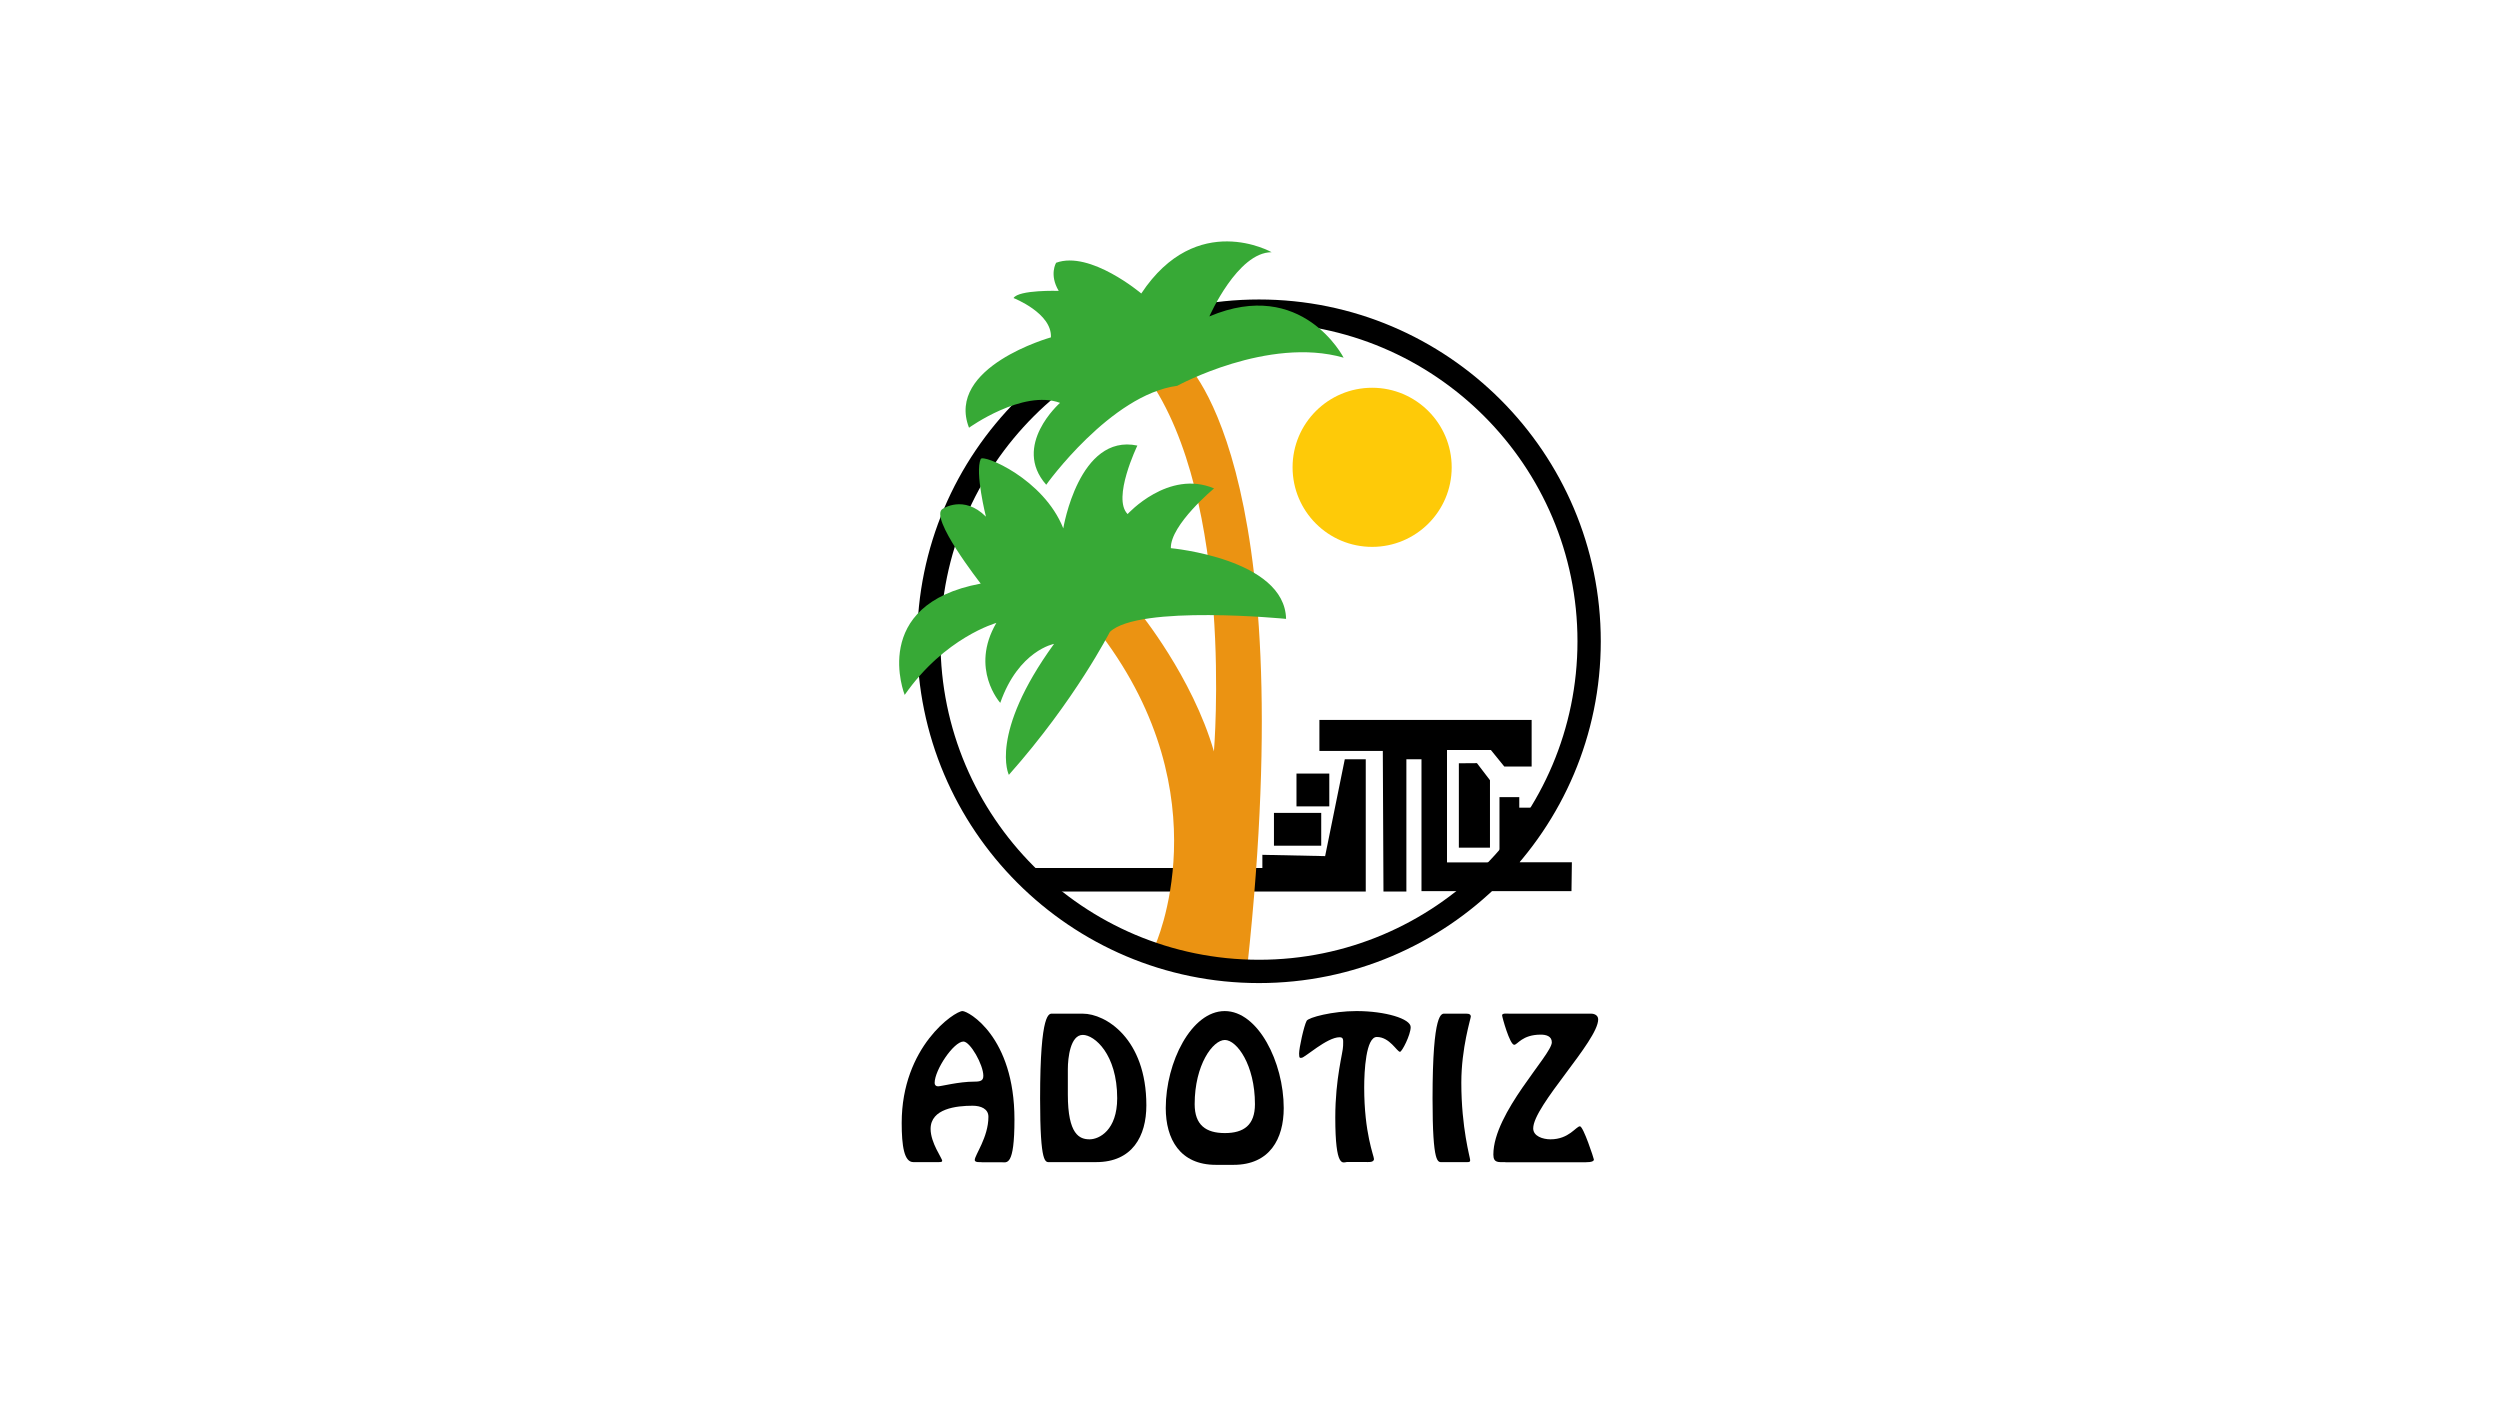
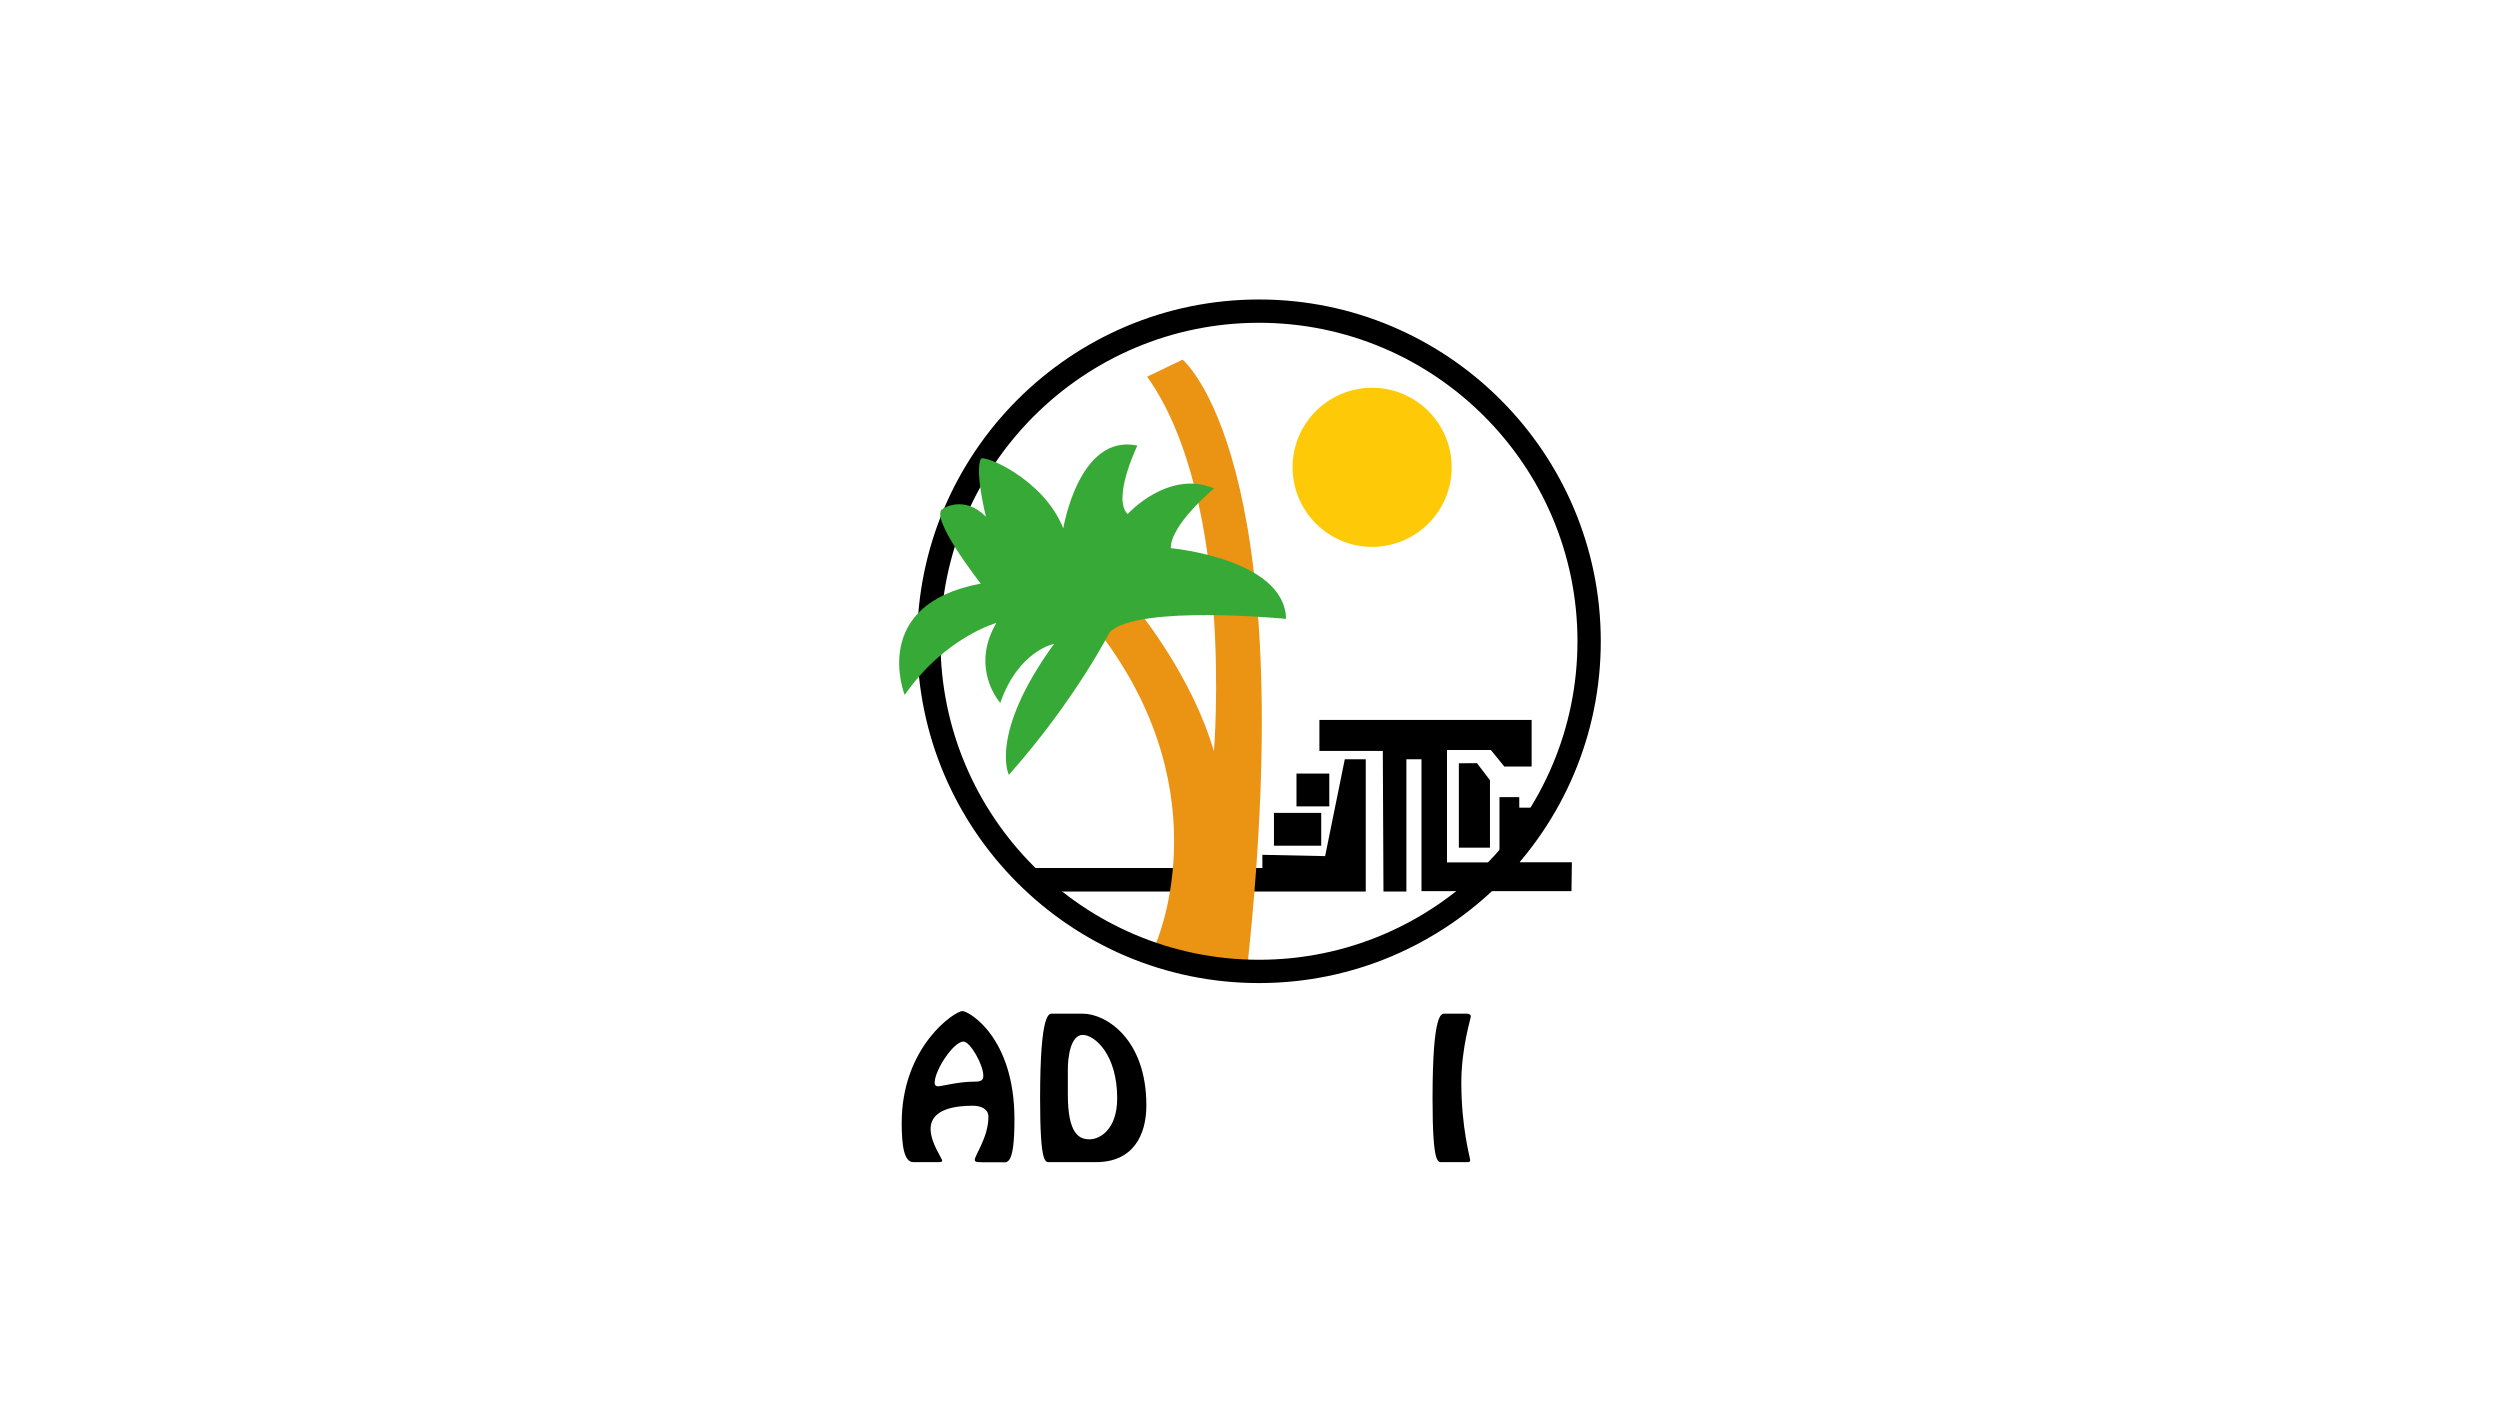
<svg xmlns="http://www.w3.org/2000/svg" version="1.1" id="Capa_1" x="0px" y="0px" viewBox="0 0 1920 1080" style="enable-background:new 0 0 1920 1080;" xml:space="preserve">
  <style type="text/css">
	.st0{fill:#EB9312;}
	.st1{fill:#37A936;}
	.st2{fill:#FECA08;}
</style>
  <g>
    <g>
      <path d="M717.8,831.7c0,1.6,1,2.6,2.6,2.6c2.5,0,15.8-3.6,27.8-3.6c4.8,0,7-0.7,7-4.5c0-8.5-10.1-26.3-15.3-26.3    C732.4,800,717.8,821.7,717.8,831.7L717.8,831.7z M753.8,892.5c-1.2,0-5.2,0.4-5.2-1.6c0-3.8,10.5-17.5,10.5-33.2    c0-6.2-5.9-8.5-12.1-8.5c-12.5,0-32.3,2.2-32.3,17.8c0,10.8,8.9,22.5,8.9,24.5c0,0.8-0.8,1-2.6,1h-19.6c-7,0-8.9-12.3-8.9-30.1    c0-58.6,40.7-85.9,46.7-85.9c4.5,0,39.9,19.6,39.9,83.2c0,36.6-5.9,32.9-10,32.9H753.8L753.8,892.5z" />
      <path d="M820.1,840.6c0,30.8,9,34.4,16.7,34.4c7.4,0,21.2-7,21.2-31.6c0-33.8-17.5-48.6-26.4-48.6c-9.6,0-11.5,17.7-11.5,26.3    V840.6L820.1,840.6z M806.3,892.5c-3.4,0-7.5,2.6-7.5-48.8c0-67.7,7.1-65.2,9.5-65.2h23.3c17.4,0,48.8,19,48.8,70.4    c0,23.7-10.8,43.6-38.5,43.6H806.3L806.3,892.5z" />
-       <path d="M963.8,848c0-30.3-14-49.3-23.1-49.3c-9.2,0-23.2,19-23.2,49.3c0,16,8.6,22.2,23.2,22.2    C955.2,870.2,963.8,864.1,963.8,848L963.8,848z M933.8,894.6c-27.7,0-38.5-19.9-38.5-43.6c0-35.2,19.7-74.5,45.3-74.5    c25.6,0,45.3,39.3,45.3,74.5c0,23.7-10.8,43.6-38.5,43.6H933.8L933.8,894.6z" />
-       <path d="M1034.1,892.5c-2.6,0-8.6,5.5-8.6-34.2c0-30.5,6-50,6-55.1c0-4.1,0.7-6.6-2.7-6.6c-9.7,0-26.8,15.8-29.2,15.8    c-1.2,0-1.9,0.6-1.9-3.3c0-4.2,3.7-21.2,5.8-25.1c1.4-2.6,19.9-7.5,38.3-7.5c22.1,0,41.6,5.9,41.6,12.3c0,6-6.7,19-8.2,19    c-2.3,0-7.9-11.4-17.8-11.4c-8.4,0-9.7,26.2-9.7,38.8c0,35.2,7.5,52.5,7.5,54.9c0,3-4.9,2.3-6.7,2.3H1034.1L1034.1,892.5z" />
      <path d="M1107.7,892.5c-3.4,0-7.5,2.6-7.5-48.8c0-67.7,7.1-65.2,9.4-65.2h14.8c1.8,0,5.2-0.4,5.2,2.2c0,1.4-7.3,24.2-7.3,50.7    c0,35.1,6.8,57.7,6.8,59.6c0,1.4-0.8,1.5-2.1,1.5h-2.7H1107.7L1107.7,892.5z" />
    </g>
-     <path d="M1156.1,892.5c-5.3,0-9.2,0.8-9.2-5.8c0-32.2,44.9-76.6,44.9-86.2c0-4.8-4.5-5.9-8.5-5.9c-14.4,0-17.8,7.8-20.4,7.8   c-3.4,0-9.3-21.4-9.3-22.7c0-1.8,4.5-1.2,5.5-1.2h63c2.3,0,5.3,1.2,5.3,4.4c0,16.4-49.9,66.4-49.9,83.7c0,6,7.4,8.4,13.3,8.4   c14.2,0,19.6-10,22.6-10c2.6,0,10.7,24.8,10.7,25.5c0,1.2-1.5,2.1-6.2,2.1H1156.1L1156.1,892.5z" />
    <polygon points="798.4,684.7 1048.9,684.7 1048.9,583.1 1032.8,583.1 1017.7,657.5 969.5,656.5 969.5,666.6 793.4,666.6    798.4,684.7  " />
    <polygon points="1014.7,649.5 978.4,649.5 978.4,624.3 1014.7,624.3 1014.7,649.5  " />
    <polygon points="1020.9,619.3 995.7,619.3 995.7,594.1 1020.9,594.1 1020.9,619.3  " />
    <polygon points="1062.5,684.7 1080.1,684.7 1080.1,583.1 1091.7,583.1 1091.7,684.4 1206.9,684.4 1207.2,662.2 1167.1,662.2    1167,637.3 1184.8,637.4 1184.8,620.3 1166.8,620.3 1166.8,612.2 1151.6,612.2 1151.6,662.3 1111.3,662.3 1111.3,576 1145,576    1155.3,588.7 1176.3,588.7 1176.3,552.9 1013.3,552.9 1013.3,576.7 1062,576.7 1062.5,684.7  " />
    <polygon points="1120.4,586.2 1120.4,651 1144.3,651 1144.3,599.2 1134.3,586.1 1120.4,586.2  " />
    <path class="st0" d="M886.9,726.6c0,0,52.9-114.4-41.2-239.1l29.2-17.6c0,0,40.8,49.8,57.4,107.2c0,0,16.1-193.2-51.3-287.8   l27.2-13.1c0,0,92,74.6,49.8,465.5L886.9,726.6L886.9,726.6z" />
    <g>
      <path d="M966.9,247.9c-134.9,0-244.6,109.7-244.6,244.6c0,134.9,109.7,244.6,244.6,244.6c134.9,0,244.6-109.7,244.6-244.6    C1211.5,357.6,1101.8,247.9,966.9,247.9L966.9,247.9z M966.9,755c-144.8,0-262.5-117.8-262.5-262.5S822.2,230,966.9,230    c144.8,0,262.5,117.8,262.5,262.5S1111.7,755,966.9,755L966.9,755z" />
-       <path class="st1" d="M904.1,296.3c0,0,69.9-38.2,127.8-21.6c0,0-31.7-61.9-103.1-31.7c0,0,21.6-49.3,47.8-49.3    c0,0-57.4-32.7-100.1,31.7c0,0-39.2-33.2-65.4-23.6c0,0-5.5,9.1,2,21.6c0,0-30.7-1-34.7,5.5c0,0,29.7,11.6,28.7,30.2    c0,0-81,22.6-62.9,69.4c0,0,41.3-29.7,69.9-19.1c0,0-37.2,32.7-10.6,62.9C803.4,372.3,853,303.1,904.1,296.3L904.1,296.3z" />
      <path class="st1" d="M774.8,595.1c0,0-15.6-31.2,34.7-100.6c0,0-27.2,5-41.3,45.3c0,0-23.6-26.2-3-61.4c0,0-39.7,11.1-70.4,55.3    c0,0-27.7-69.4,58.4-85.5c0,0-40.2-51.3-29.2-57.4c0,0,16.1-11.1,33.2,6c0,0-8.6-34.1-4-44.3c1.8-3.9,48.3,15.1,63.4,53.3    c0,0,11.9-73.1,56.9-63.6c0,0-19.6,40.5-7.5,52.6c0,0,31.3-34.5,66.4-19.7c0,0-33.6,27.9-33.2,45.9c0,0,87.5,8,88.5,54.3    c0,0-113.2-11.1-135.3,10C852.2,485.4,826.1,537.3,774.8,595.1L774.8,595.1z" />
    </g>
    <path class="st2" d="M1114.9,358.9c0,33.8-27.4,61.1-61.1,61.1c-33.8,0-61.1-27.4-61.1-61.1c0-33.8,27.4-61.1,61.1-61.1   C1087.5,297.8,1114.9,325.2,1114.9,358.9L1114.9,358.9z" />
  </g>
</svg>